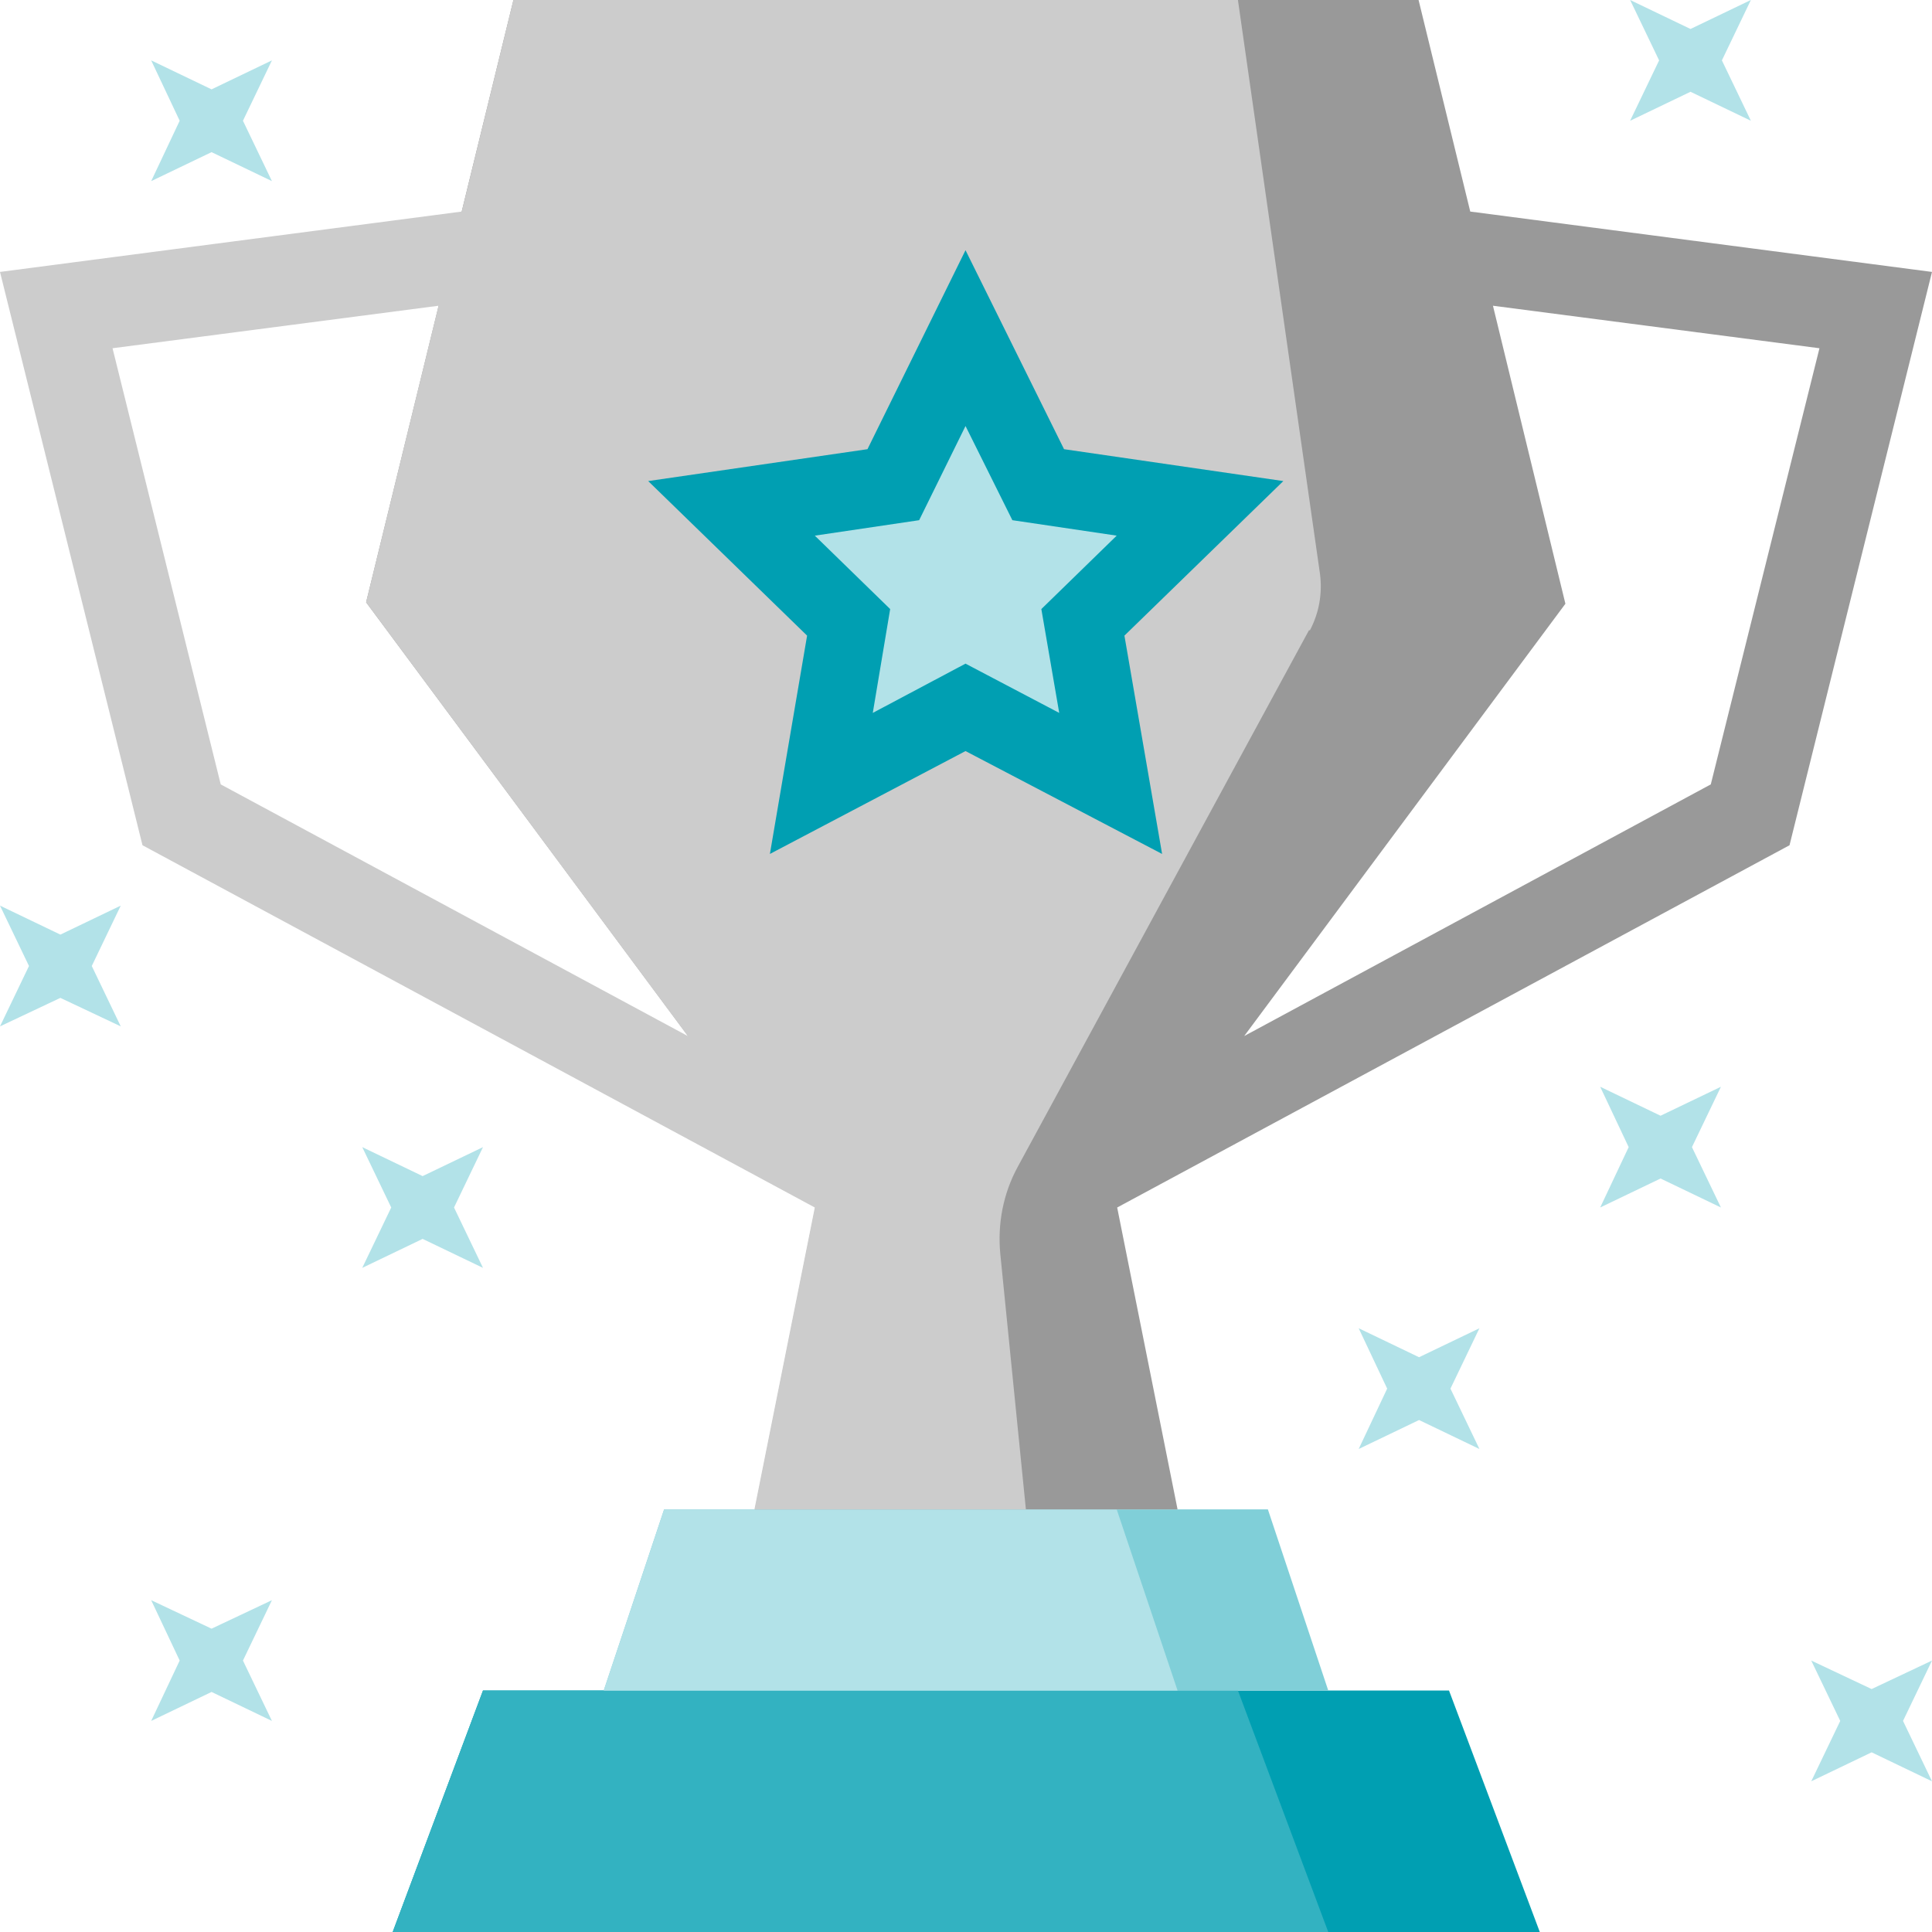
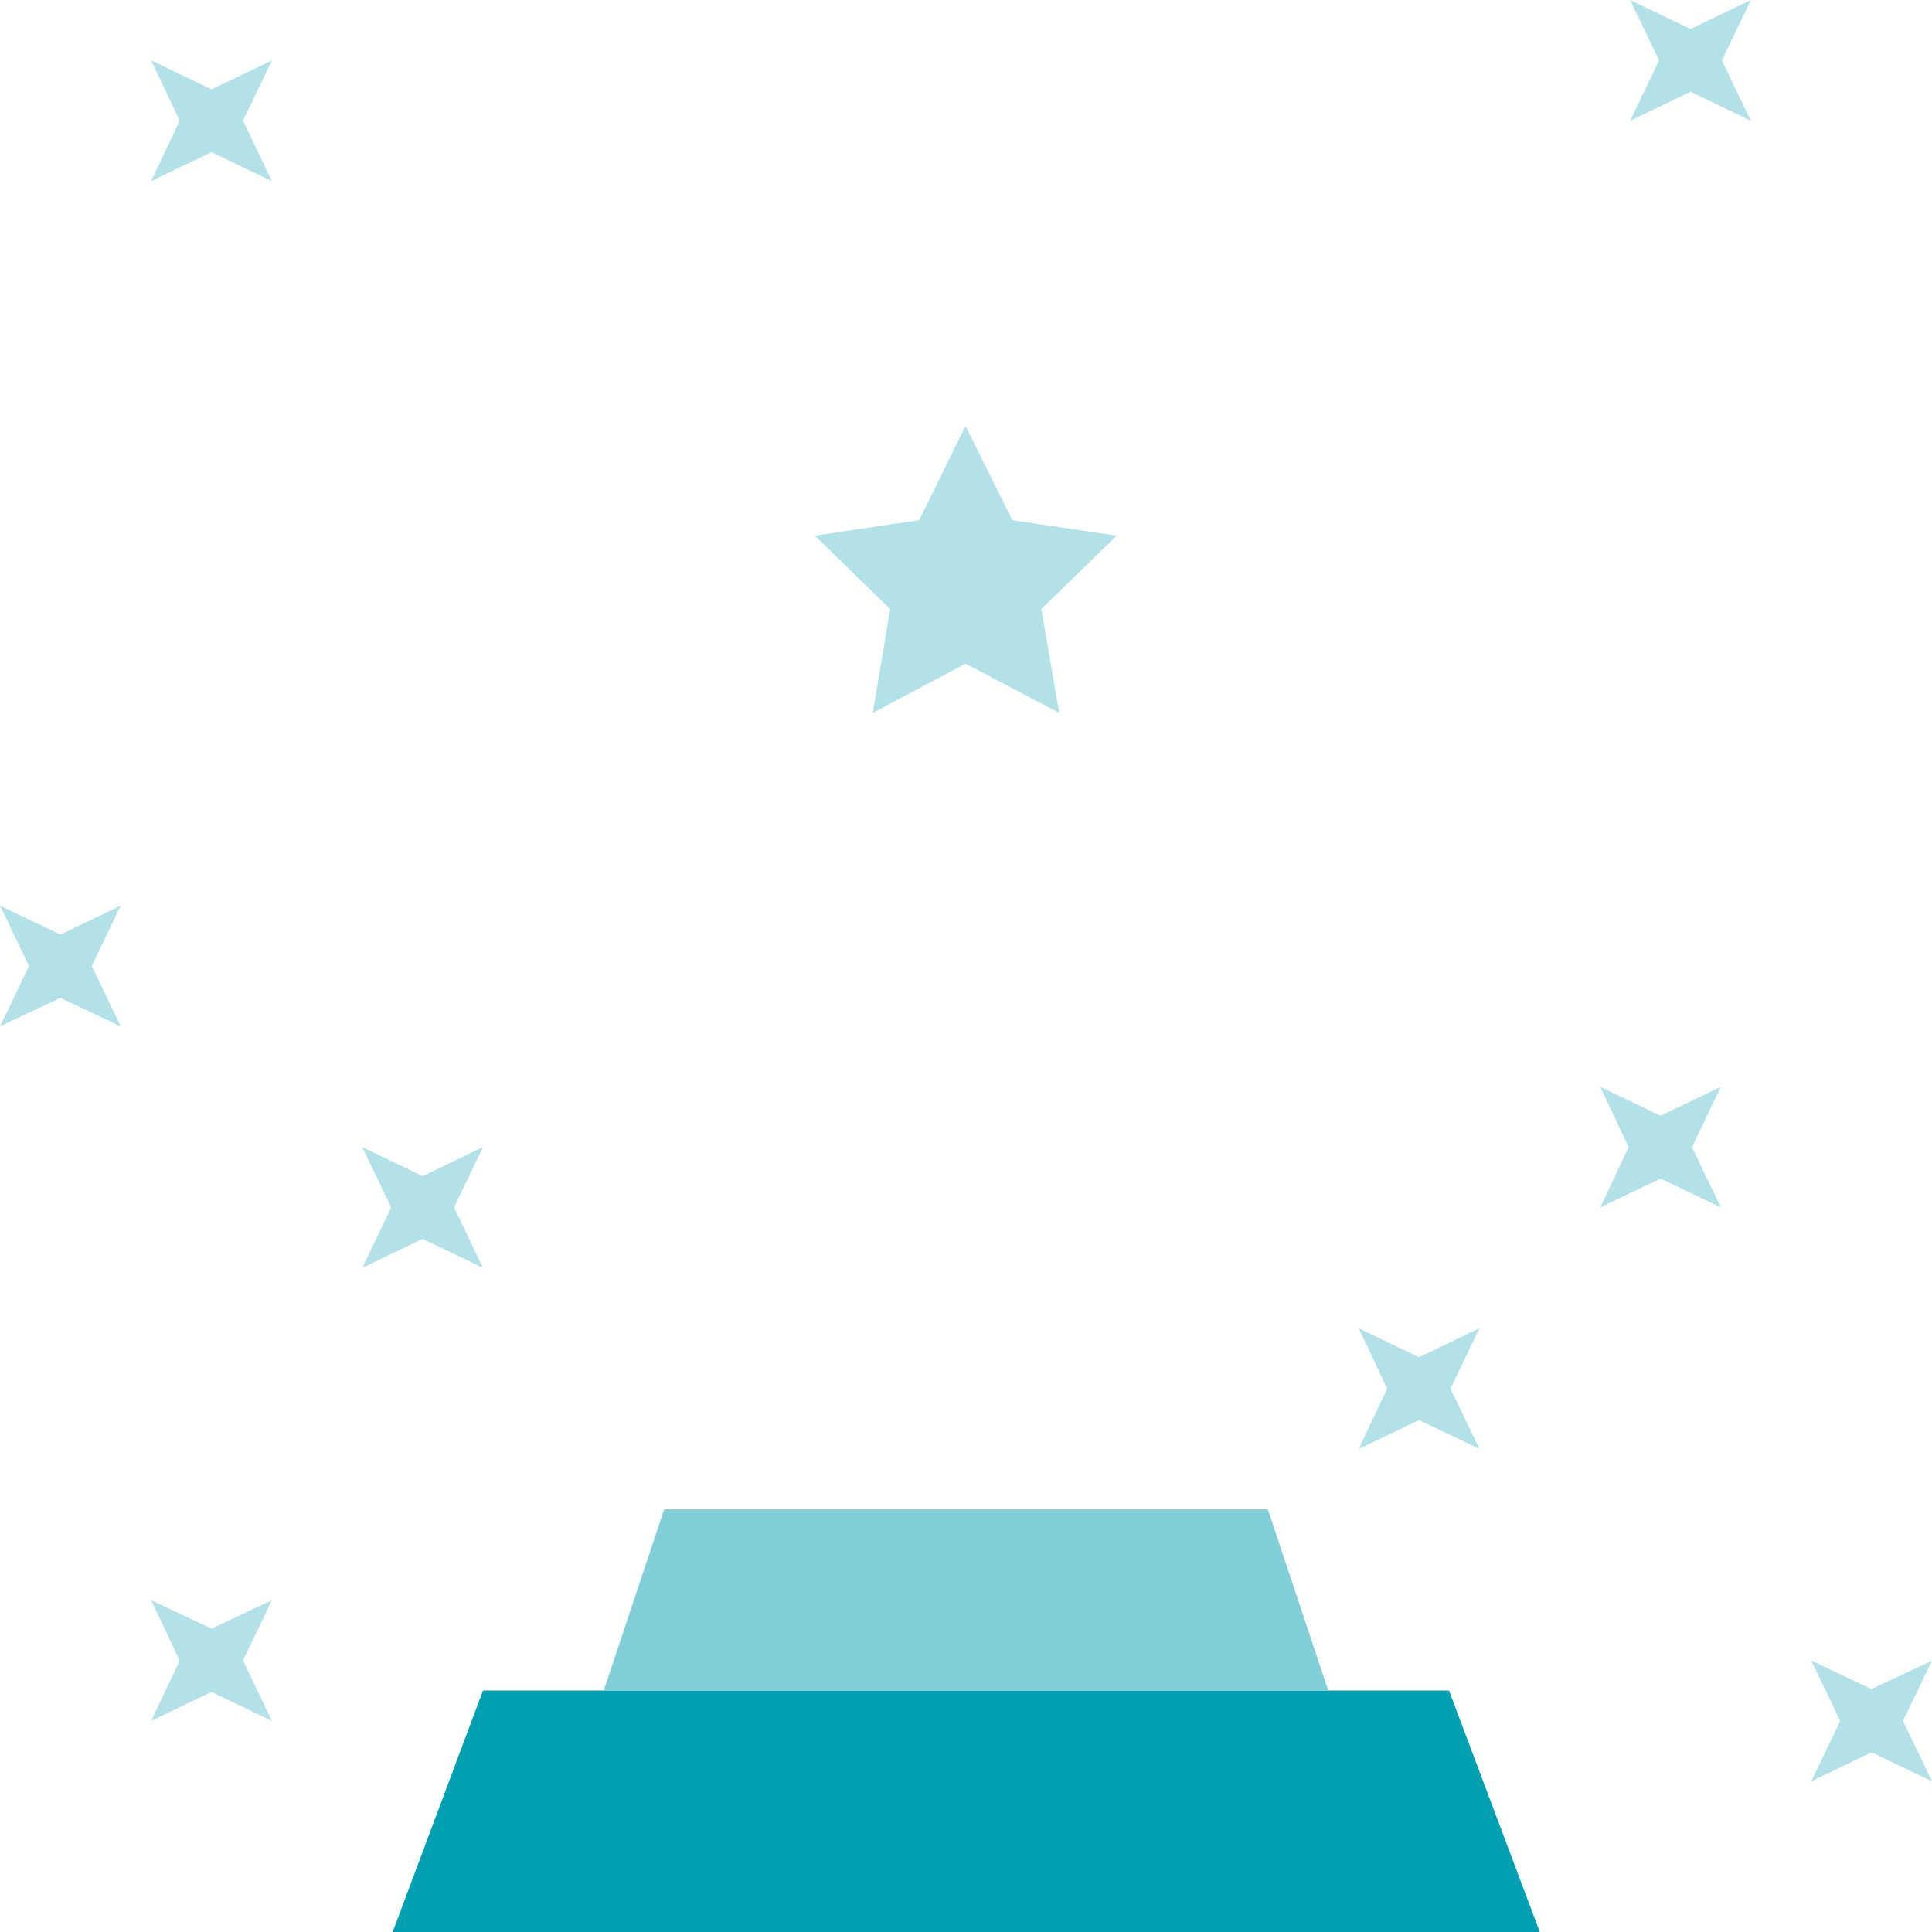
<svg xmlns="http://www.w3.org/2000/svg" viewBox="0 0 40 40">
  <defs>
    <style>.cls-1{fill:#009fb2}.cls-2{fill:#b2e2e8}</style>
  </defs>
  <g id="_レイヤー_1" data-name="レイヤー_1">
    <path d="M30 35H10l-1.87 5h23.75z" class="cls-1" />
-     <path d="M25.63 35H10l-1.87 5H27.5z" style="fill:#33b2c1" />
    <path d="M26.25 31.25h-12.5L12.5 35h15z" style="fill:#80cfd8" />
-     <path d="M23.12 31.25h-9.37L12.5 35h11.88z" class="cls-2" />
-     <path d="m40 5.63-9.56-1.25L29.37 0H10.63L7.58 12.47 16.88 25l-1.25 6.25h8.75L23.13 25l13.92-7.5zM25.76 21.45l6.65-8.95-1.5-6.17 6.76.88-2.25 9.03z" style="fill:#999" />
-     <path d="M27.12 13.05c.19-.36.26-.76.21-1.16L25.63 0h-15L9.56 4.38 0 5.63 2.95 17.5 16.87 25l-1.25 6.25h5.62l-.53-5.29c-.06-.62.06-1.25.36-1.8l6.03-11.11ZM4.57 16.24 2.33 7.21l6.75-.88-1.5 6.14 6.66 8.98z" style="fill:#ccc" />
-     <path d="m19.99 5.18 2.04 4.12 4.54.66-3.29 3.2.78 4.52-4.07-2.13-4.05 2.13.77-4.52-3.29-3.2 4.54-.66z" class="cls-1" />
    <path d="m19.99 8.82.97 1.95 2.16.32-1.56 1.52.37 2.15-1.94-1.02-1.92 1.02.36-2.15-1.56-1.52 2.16-.32zM3.13 1.25l.59 1.25-.59 1.25 1.25-.6 1.25.6-.6-1.25.6-1.25-1.25.6zM33.75 0l.6 1.25-.6 1.25L35 1.9l1.25.6-.6-1.25.6-1.25L35 .6zM33.13 22.5l.59 1.25-.59 1.25 1.25-.6 1.25.6-.6-1.25.6-1.25-1.25.6zM37.5 34.38l.6 1.25-.6 1.25 1.25-.6 1.25.6-.6-1.25.6-1.25-1.25.59zM28.13 27.5l.59 1.25-.59 1.25 1.25-.6 1.25.6-.6-1.25.6-1.25-1.25.6zM0 18.75.6 20 0 21.25l1.25-.59 1.25.59L1.9 20l.6-1.25-1.25.6zM7.5 23.75 8.1 25l-.6 1.25 1.25-.6 1.25.6L9.4 25l.6-1.25-1.25.6zM3.13 33.13l.59 1.25-.59 1.25 1.25-.6 1.25.6-.6-1.25.6-1.25-1.25.59z" class="cls-2" />
  </g>
</svg>